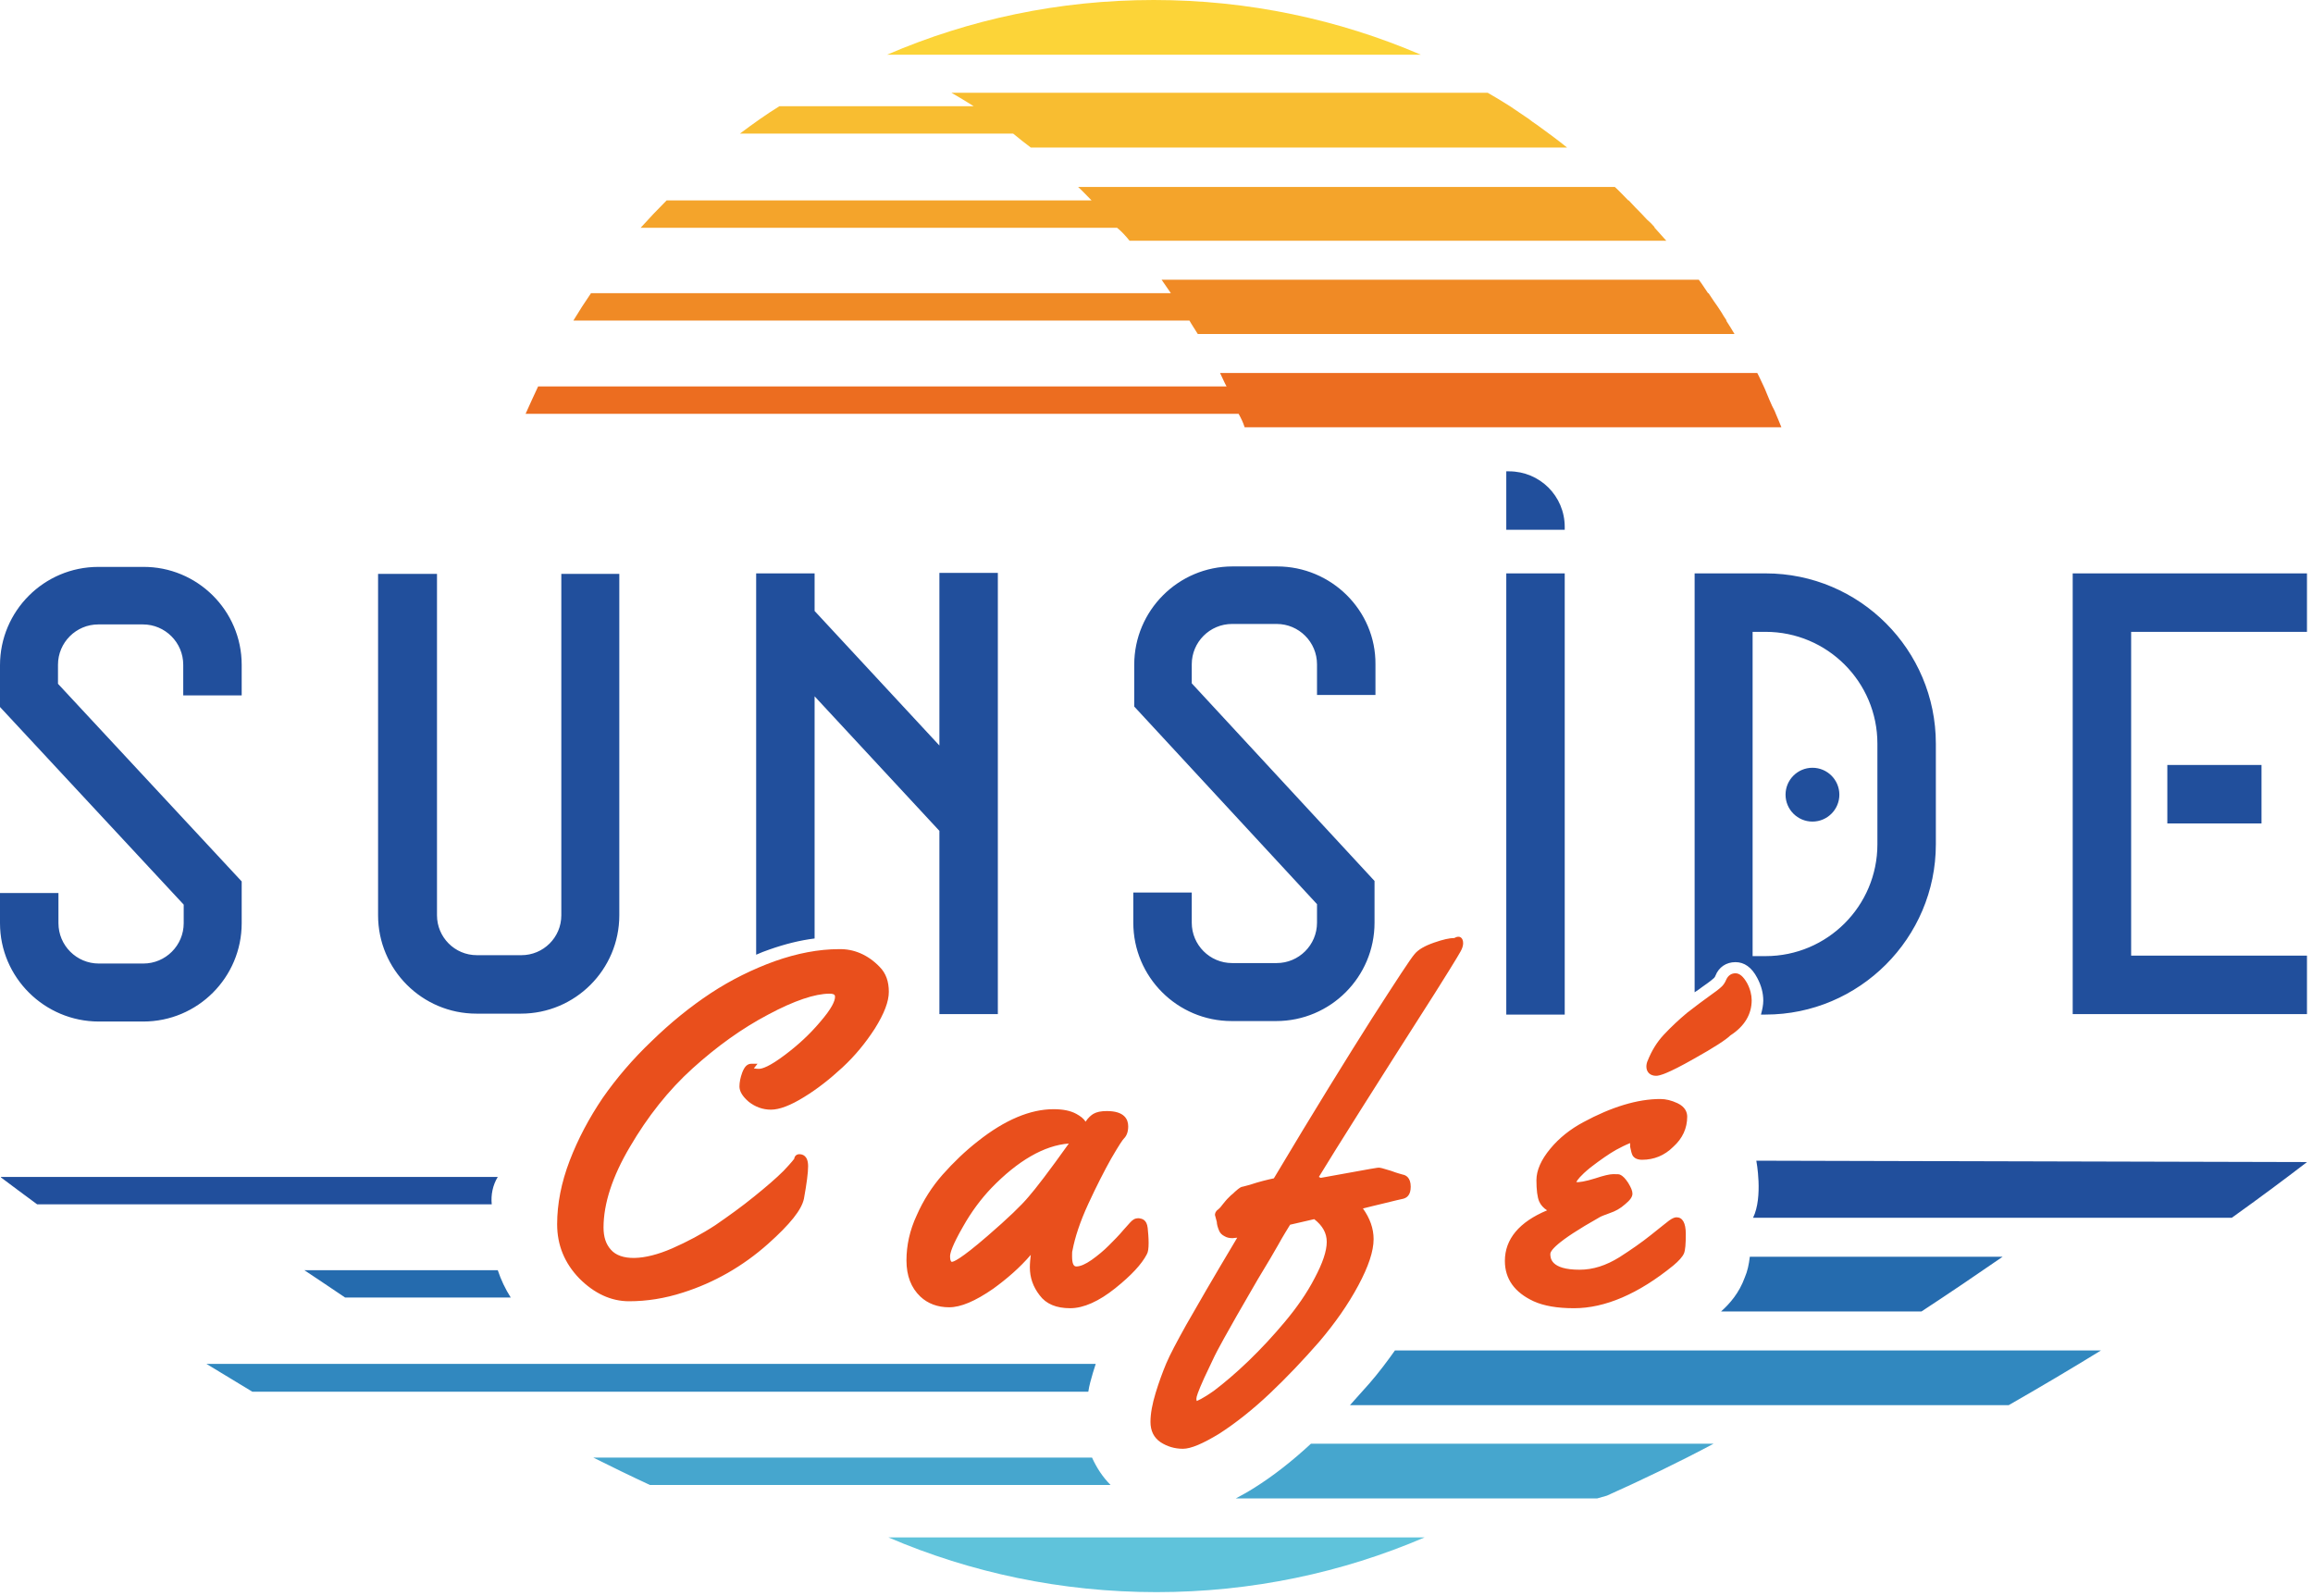
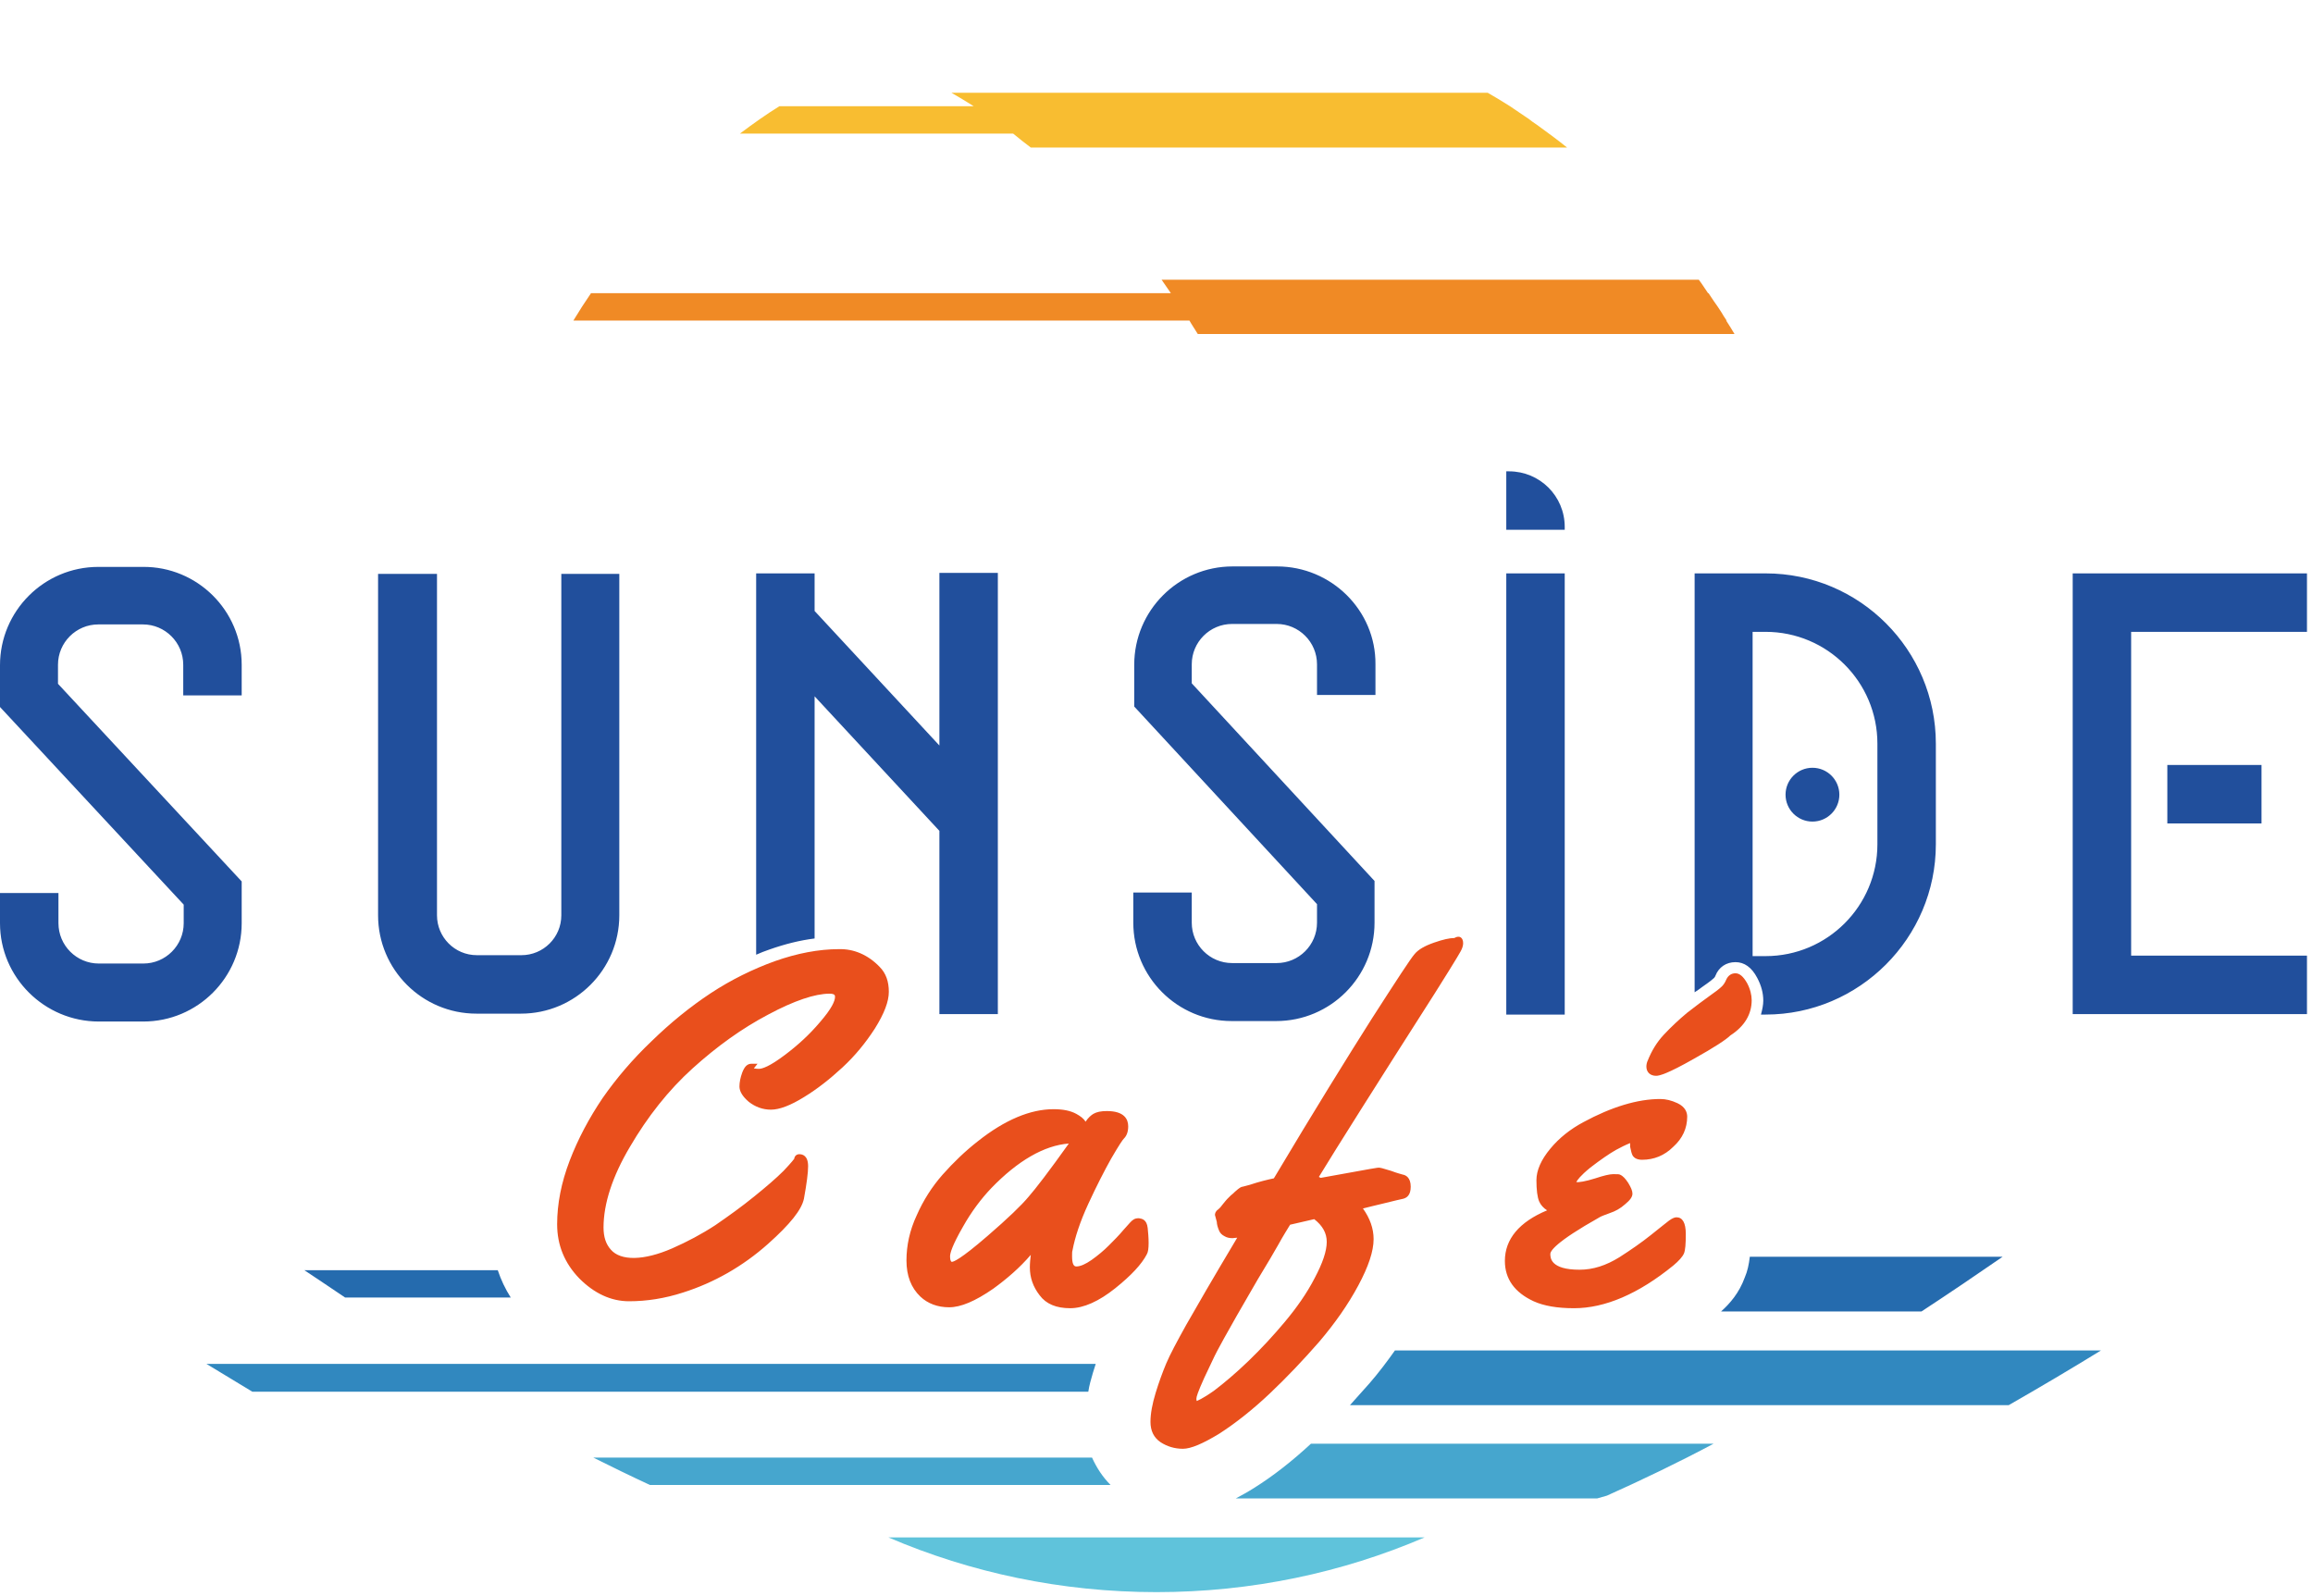
<svg xmlns="http://www.w3.org/2000/svg" version="1.1" id="Calque_1" x="0px" y="0px" viewBox="0 0 498.6 344.1" style="enable-background:new 0 0 498.6 344.1;" xml:space="preserve">
  <style type="text/css"> .st0{fill:#5FC3DB;} .st1{fill:#3188BF;} .st2{fill:#256BAE;} .st3{fill:#FCD438;} .st4{fill:#F8BD31;} .st5{fill:#F4A42B;} .st6{fill:#F08A25;} .st7{fill:#EC6D20;} .st8{fill:#214F9C;} .st9{fill:#025670;} .st10{fill:#E94F1C;} .st11{fill:#46A6CE;} </style>
  <path class="st0" d="M249.3,343.2c20.5,0,40.1-4.2,57.8-11.8H191.5C209.2,339,228.8,343.2,249.3,343.2z" />
  <path class="st1" d="M44.5,294h191.7c-0.2,0.6-0.4,1.2-0.6,1.9c-0.4,1.4-0.8,2.7-1,4.1H54.4C51.1,298,47.8,296,44.5,294z M300.7,291.1c-1.7,2.4-3.5,4.8-5.5,7.1c-1.4,1.6-2.8,3.1-4.2,4.7H433c6.8-3.9,13.4-7.8,19.9-11.8H300.7z" />
  <path class="st2" d="M107.3,273.8c0.7,2.1,1.6,4,2.8,5.9H74.4c-3-2-5.9-4-8.8-5.9H107.3z M377.2,270.9c-0.2,1.7-0.5,3.1-1.1,4.5 c-1.2,3.3-3.2,5.6-5.1,7.3h43.2c6.1-4,12-8,17.5-11.8H377.2z" />
-   <path class="st3" d="M248.7,0c-20.4,0-39.9,4.2-57.5,11.8h115.1C288.6,4.2,269.1,0,248.7,0z" />
  <path class="st4" d="M222.2,31.8h115.6c-2.1-1.7-4.3-3.3-6.5-4.9c-0.6-0.4-1.2-0.8-1.8-1.3c-0.3-0.2-0.6-0.4-0.9-0.6 c-1-0.7-2.1-1.4-3.1-2.1h0c-1.6-1-3.2-2-4.8-2.9H205.1c1.6,0.9,3.2,1.9,4.8,2.9H168c-2.9,1.8-5.7,3.8-8.5,5.9h58.9 C219.7,29.9,220.9,30.8,222.2,31.8z" />
-   <path class="st5" d="M243.5,51.9h115.7c-0.9-1-1.8-2-2.6-2.9h0.1c-0.5-0.6-1.1-1.2-1.7-1.7c-0.8-0.9-1.6-1.7-2.4-2.5 c-0.5-0.5-1-1.1-1.5-1.6H351c-1-1-1.9-2-2.9-2.9H232.4c1,0.9,1.9,1.9,2.9,2.9h-91.6c-1.9,1.9-3.8,3.9-5.6,5.9h102.7 C241.8,49.9,242.7,50.9,243.5,51.9z" />
  <path class="st6" d="M258.2,72h115.7c-0.6-1-1.2-2-1.8-2.9h0.1c-0.4-0.6-0.8-1.2-1.2-1.9c-0.5-0.8-1-1.5-1.5-2.2 c-0.4-0.6-0.8-1.2-1.2-1.8h-0.1c-0.7-1-1.3-2-2-2.9H250.4c0.7,1,1.4,2,2,2.9H127.4c-1.3,1.9-2.6,3.9-3.8,5.9h132.8 C256.9,70,257.6,71,258.2,72z" />
-   <path class="st7" d="M268.3,92.1H384c-0.4-1-0.8-2-1.2-2.9h0c-0.2-0.6-0.5-1.1-0.8-1.7c-0.4-0.9-0.8-1.8-1.2-2.8 c-0.2-0.5-0.4-1-0.6-1.4h0c-0.5-1-0.9-2-1.4-2.9H263c0.5,1,0.9,2,1.4,2.9H116c-0.9,1.9-1.8,3.9-2.7,5.9h153.7 C267.5,90.1,268,91.1,268.3,92.1z" />
-   <path class="st8" d="M497.3,250.5c-4.8,3.7-10.2,7.7-16.2,12H377.9c2.2-4.5,0.7-12.3,0.7-12.3L497.3,250.5z M107.3,253.7H0.2 c0,0,0,0.1,0,0.1c2.5,1.9,5.1,3.8,7.8,5.8h98C105.8,257.6,106.2,255.5,107.3,253.7z" />
  <path class="st9" d="M169.1,192.5" />
  <g>
    <path class="st10" d="M189.6,208.4c1.4,1.4,2,3.2,2,5.4c0,2.1-1,4.7-3,7.9c-2,3.1-4.3,5.9-7,8.4c-2.7,2.5-5.5,4.7-8.3,6.4 c-2.9,1.8-5.3,2.7-7.1,2.7c-1.8,0-3.4-0.6-4.8-1.7c-1.4-1.2-2-2.3-2-3.3c0-0.9,0.2-1.9,0.6-3c0.5-1.3,1.1-1.9,2-1.9h1.3l-0.8,1 c0,0,0,0,0,0c0.1,0,0.5,0.1,1.1,0.1c0.7,0,2.3-0.5,5.6-3c2.8-2.1,5.3-4.4,7.5-7c2.7-3.1,3.3-4.7,3.3-5.5c0-0.3,0-0.7-1.2-0.7 c-3.1,0-7.6,1.5-13.2,4.5c-5.7,3-11.1,6.9-16.3,11.6c-5.2,4.7-9.7,10.4-13.5,16.9c-3.8,6.4-5.7,12.3-5.7,17.4c0,2,0.5,3.6,1.6,4.8 c2.1,2.4,7,2.4,13.2-0.3c3.2-1.4,6.4-3.1,9.3-5c2.9-2,5.7-4,8.4-6.2c2.6-2.1,4.7-3.9,6.3-5.5c1.9-2,2.2-2.5,2.3-2.6 c0.1-0.7,0.6-1,1.1-1c0.7,0,1.9,0.3,1.9,2.6c0,1.4-0.3,3.7-0.9,7c-0.5,2.4-3,5.5-7.7,9.7c-5.5,4.9-11.7,8.4-18.3,10.5 c-4,1.3-7.9,1.9-11.7,1.9c-3.9,0-7.5-1.7-10.7-4.9c-3.2-3.3-4.8-7.2-4.8-11.7c0-4.4,0.9-9,2.7-13.7c1.8-4.7,4.2-9.2,7.1-13.5 c3-4.3,6.5-8.4,10.6-12.3c4-3.9,8.3-7.4,12.7-10.3c4.4-2.9,9.1-5.2,13.8-6.9c4.8-1.7,9.5-2.6,13.8-2.6 C184,204.5,187.1,205.8,189.6,208.4z M247.4,264.7c0.1,1,0.2,2.1,0.2,3.2c0,1.2-0.1,2-0.4,2.5c-1.1,2.1-3.3,4.5-6.8,7.3 c-3.5,2.8-6.8,4.3-9.7,4.3c-3,0-5.2-0.9-6.6-2.8c-1.4-1.8-2.1-3.8-2.1-6c0-0.9,0.1-1.9,0.2-2.7c-2.4,2.8-5.2,5.2-8.1,7.3 c-3.9,2.7-7,4-9.5,4c-2.5,0-4.6-0.8-6.2-2.3c-2-1.9-3-4.5-3-7.8c0-3.2,0.7-6.5,2.2-9.7c1.4-3.2,3.3-6.2,5.6-8.8 c2.3-2.6,4.9-5.1,7.6-7.2c5.8-4.6,11.3-6.9,16.3-6.9c2,0,3.6,0.3,4.9,1c0.9,0.5,1.6,1,2,1.7c0.6-0.9,1.2-1.4,1.7-1.7 c0.7-0.4,1.6-0.6,2.9-0.6c3.8,0,4.6,1.8,4.6,3.3c0,1.1-0.3,2-0.9,2.6c-0.3,0.3-1,1.3-2.8,4.4c-1.4,2.5-3.1,5.8-4.9,9.7 c-1.8,3.9-2.9,7.3-3.4,10c-0.1,0.3-0.1,0.6-0.1,1.3c0,1.5,0.3,2.2,0.9,2.2c0.9,0,2-0.5,3.3-1.4c1.4-1,2.6-2,3.7-3.1 c1.1-1.1,2.2-2.2,3.2-3.4c1.4-1.6,1.8-2,2-2.1c0.3-0.3,0.8-0.4,1.3-0.4C246.2,262.7,247.2,262.9,247.4,264.7z M230.4,246.5 c-5.3,0.4-11,3.7-16.7,9.6c-2.2,2.3-4.3,5.1-6.1,8.3c-2.3,4-2.8,5.7-2.8,6.4c0,0.6,0.1,1.2,0.4,1.2c0.3,0,1.7-0.4,7.7-5.6 c4.4-3.8,7.3-6.6,8.8-8.4C223.2,256.3,226.2,252.4,230.4,246.5z M315.4,203.3c0,0.4-0.1,0.9-0.4,1.5c-0.1,0.2-0.4,0.9-5.7,9.3 c-12.9,20.2-21.1,33.2-25,39.6l0.4,0.2c12-2.2,12.3-2.2,12.5-2.2c0.3,0,0.8,0.1,2.7,0.7c1.3,0.5,2.2,0.7,2.5,0.8 c0.6,0.1,1.7,0.6,1.7,2.6c0,1.9-0.9,2.4-1.6,2.6c-0.6,0.1-2.1,0.5-4.2,1c-1.8,0.4-3.2,0.8-4.5,1.1c1.5,2.1,2.3,4.3,2.3,6.6 c0,2.6-1.1,5.9-3.3,10c-2.2,4.1-5,8.1-8.4,12.1c-3.4,3.9-7,7.7-10.7,11.2c-3.7,3.5-7.4,6.4-10.8,8.6c-3.6,2.2-6.2,3.3-7.9,3.3 c-1.8,0-3.4-0.5-4.8-1.4c-1.5-1-2.2-2.5-2.2-4.4c0-1.8,0.4-3.9,1.1-6.2c0.7-2.3,1.5-4.5,2.3-6.4c0.8-1.9,2.3-4.7,4.3-8.3 c2.1-3.7,5.8-10.1,11-18.8c-0.4,0-0.8,0.1-1,0.1c-0.6,0-1.2-0.1-1.7-0.4c-0.6-0.3-1-0.7-1.2-1.2c-0.3-0.7-0.5-1.4-0.5-1.9l-0.4-1.5 c0-0.3,0.1-0.8,0.7-1.2c0.1-0.1,0.4-0.3,0.9-1c0.5-0.6,0.8-1,1-1.2l0.8-0.8c0.4-0.3,0.7-0.6,0.9-0.8c1-0.9,1.4-1.1,1.7-1.1l1.5-0.4 c2.1-0.7,3.8-1.1,5.2-1.4c8.7-14.6,15.9-26.2,21.1-34.4c5.4-8.4,8.4-13,9.2-13.9c0.8-1,2.2-1.8,4.2-2.5c2-0.7,3.4-1,4.4-1 C314.7,201.5,315.4,202.2,315.4,203.3z M283.3,262.8l-5.2,1.2c-0.6,1-1.5,2.4-2.6,4.4c-1.2,2.1-2.2,3.8-3,5.1c-0.8,1.3-1.8,3-3,5.1 c-1.2,2.1-2.2,3.8-3,5.2c-0.8,1.4-1.7,3-2.7,4.8c-1,1.8-1.8,3.3-2.4,4.6c-0.6,1.3-1.2,2.5-1.8,3.8c-1.4,3.1-1.7,4.1-1.7,4.5 c0,0.4,0.1,0.5,0.1,0.5c0.1-0.1,1-0.3,3.8-2.3c2.1-1.6,4.6-3.7,7.3-6.3c2.7-2.6,5.4-5.5,7.9-8.5c2.5-3,4.7-6.1,6.4-9.4 c1.7-3.2,2.6-5.8,2.6-7.8C286,265.8,285.1,264.2,283.3,262.8z M376.6,211.9c-0.8-1.4-1.6-2.1-2.5-2.1c-0.9,0-1.6,0.5-2,1.4 c-0.2,0.5-0.5,1-0.9,1.4c-0.5,0.5-1.4,1.2-2.7,2.1c-1.4,1-3,2.2-4.8,3.6c-1.8,1.5-3.5,3.1-5,4.7c-1.6,1.7-2.7,3.6-3.5,5.6 c-0.2,0.4-0.3,0.9-0.3,1.3c0,1.2,0.8,2,2.1,2c0.7,0,2.4-0.4,8.2-3.7c4.3-2.4,6.9-4.1,7.8-5c3.1-2,4.6-4.6,4.6-7.6 C377.6,214.5,377.3,213.2,376.6,211.9z M352,249.2c0.4,0.5,1,0.8,2,0.8c2.5,0,4.8-0.9,6.7-2.8c2-1.8,3-4,3-6.5 c0-0.9-0.4-2.1-2.1-2.9c-1.3-0.6-2.5-0.9-3.7-0.9c-4.9,0-10.5,1.7-16.6,5c-2.8,1.5-5.2,3.4-7.1,5.7c-2,2.4-3,4.7-3,6.8 c0,2.1,0.2,3.7,0.6,4.6c0.3,0.7,0.9,1.4,1.7,1.9c-6,2.5-9.1,6.2-9.1,10.9c0,3.9,2.1,6.8,6.2,8.7c2.2,1,5.1,1.5,8.7,1.5 c6.7,0,13.9-3.1,21.4-9.2c1.2-1,2-1.9,2.3-2.6c0.3-0.7,0.4-2.1,0.4-4.2c0-2.4-0.7-3.6-2-3.6c-0.4,0-0.9,0.2-1.6,0.7 c-0.5,0.4-1.8,1.4-3.9,3.1c-2,1.6-4.3,3.2-6.8,4.8c-2.9,1.8-5.7,2.7-8.6,2.7c-6.3,0-6.3-2.6-6.3-3.4c0-0.6,1-2.5,10.6-7.9 c0.3-0.2,1.1-0.5,2.2-0.9c1.2-0.4,2.3-1,3.3-1.9c1.1-0.9,1.6-1.6,1.6-2.3c0-0.6-0.3-1.3-0.9-2.3c-0.6-0.9-1.1-1.5-1.8-1.8 c-0.2-0.1-0.5-0.1-1.5-0.1c-0.7,0-2,0.3-3.8,0.9c-2.2,0.7-3.7,0.9-4.1,0.8c0.2-0.4,0.8-1.3,3-3.1c2.2-1.7,4.1-3,5.5-3.8 c1.1-0.6,2.1-1.1,3.1-1.5c0,0.3,0,0.5,0,0.8C351.6,248.1,351.7,248.7,352,249.2z" />
  </g>
  <path class="st8" d="M52.1,143.3v6.6H39.5v-6.6c0-4.8-3.9-8.7-8.7-8.7h-9.6c-4.8,0-8.7,3.9-8.7,8.7v4.1L52.1,190v9 c0,11.7-9.5,21.2-21.2,21.2h-9.6C9.6,220.2,0,210.7,0,199v-6.5h12.6v6.5c0,4.8,3.9,8.7,8.7,8.7h9.6c4.8,0,8.7-3.9,8.7-8.7v-4 L0,152.4v-9c0-11.7,9.5-21.2,21.2-21.2h9.6C42.5,122.1,52.1,131.6,52.1,143.3z M275.3,122.1h-9.6c-11.7,0-21.2,9.5-21.2,21.2v9 l39.4,42.6v4c0,4.8-3.9,8.7-8.7,8.7h-9.6c-4.8,0-8.7-3.9-8.7-8.7v-6.5h-12.6v6.5c0,11.7,9.5,21.2,21.2,21.2h9.6 c11.7,0,21.2-9.5,21.2-21.2v-9l-39.4-42.6v-4.1c0-4.8,3.9-8.7,8.7-8.7h9.6c4.8,0,8.7,3.9,8.7,8.7v6.6h12.6v-6.6 C296.6,131.6,287,122.1,275.3,122.1z M121,197.3c0,4.8-3.9,8.6-8.6,8.6h-9.6c-4.8,0-8.6-3.9-8.6-8.6v-73.6H81.5v73.6 c0,11.7,9.5,21.2,21.2,21.2h9.6c11.7,0,21.2-9.5,21.2-21.2v-73.6H121V197.3z M324.7,218.7h12.6v-95.1h-12.6V218.7z M497.3,123.6 h-50.5v95h50.5v-12.6h-37.9v-69.8h37.9V123.6z M487.5,177.5v-12.6h-20.3v12.6H487.5z M390.7,165.5c-3.2,0-5.8,2.6-5.8,5.8 s2.6,5.8,5.8,5.8c3.2,0,5.8-2.6,5.8-5.8S393.9,165.5,390.7,165.5z M202.5,160.7l-26.9-29v-8.1H163v82.2c0.9-0.4,1.9-0.8,2.8-1.1 c3.4-1.2,6.6-2,9.8-2.4v-52.2l26.9,29v39.5h12.6v-95.1h-12.6V160.7z M417.3,160.3V182c0,20.2-16.5,36.7-36.7,36.7h-1 c0.3-1.1,0.5-2.1,0.5-3c0-1.6-0.4-3.2-1.3-4.9c-1.2-2.3-2.8-3.4-4.7-3.4c-2,0-3.6,1.1-4.3,2.9c-0.1,0.2-0.1,0.3-0.3,0.5 c-0.2,0.2-0.9,0.8-2.5,1.9c-0.5,0.4-1.1,0.8-1.7,1.2v-90.3h15.3C400.9,123.6,417.3,140.1,417.3,160.3z M404.7,160.3 c0-13.3-10.8-24.1-24.1-24.1h-2.8v69.9h2.8c13.3,0,24.1-10.8,24.1-24.1V160.3z M325.3,101.6h-0.6v12.6h12.6v-0.6 C337.3,106.9,331.9,101.6,325.3,101.6z" />
  <path class="st11" d="M369.4,311.2c-7.5,4-15.2,7.7-23,11.2c-0.7,0.2-1.4,0.4-2.1,0.6h-77.9c1.3-0.7,2.6-1.4,4-2.3 c4-2.5,8.1-5.7,12.2-9.5H369.4z M220.1,314.2h-16.8h-75.4c4,2,8.1,4,12.2,5.9h63.2v0h36.1c-1.7-1.7-3-3.7-4-5.9H220.1z" />
</svg>